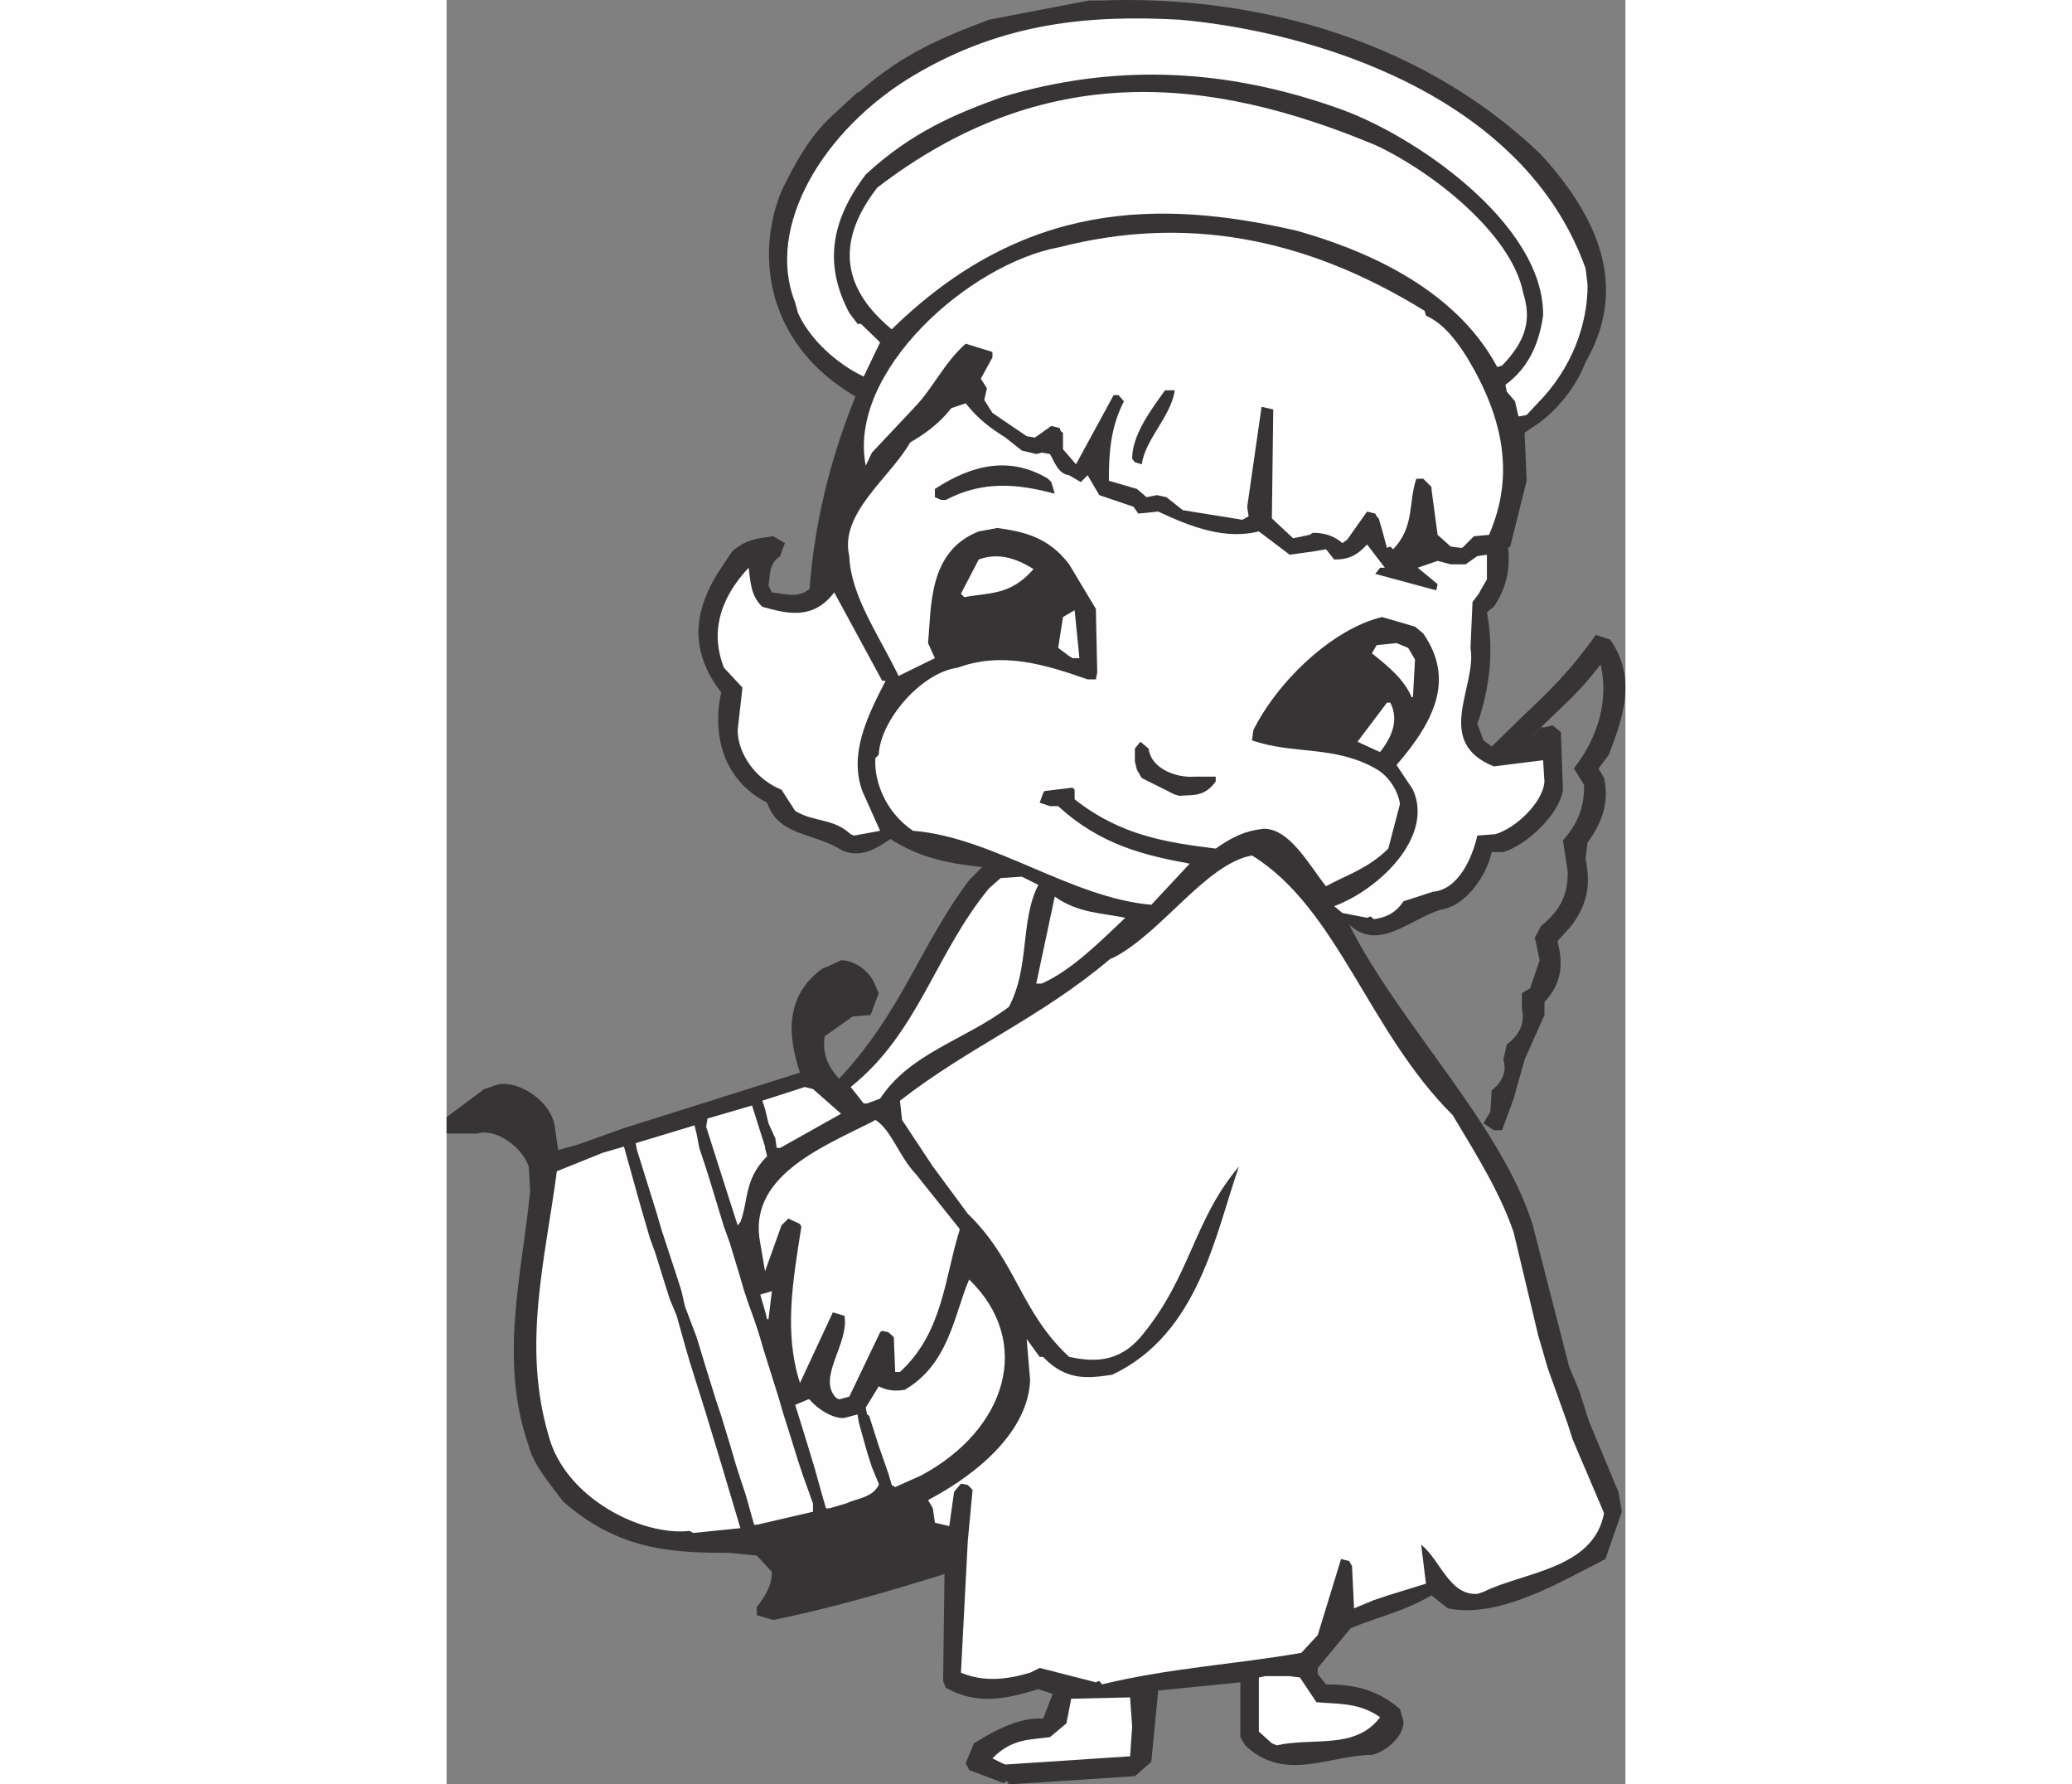
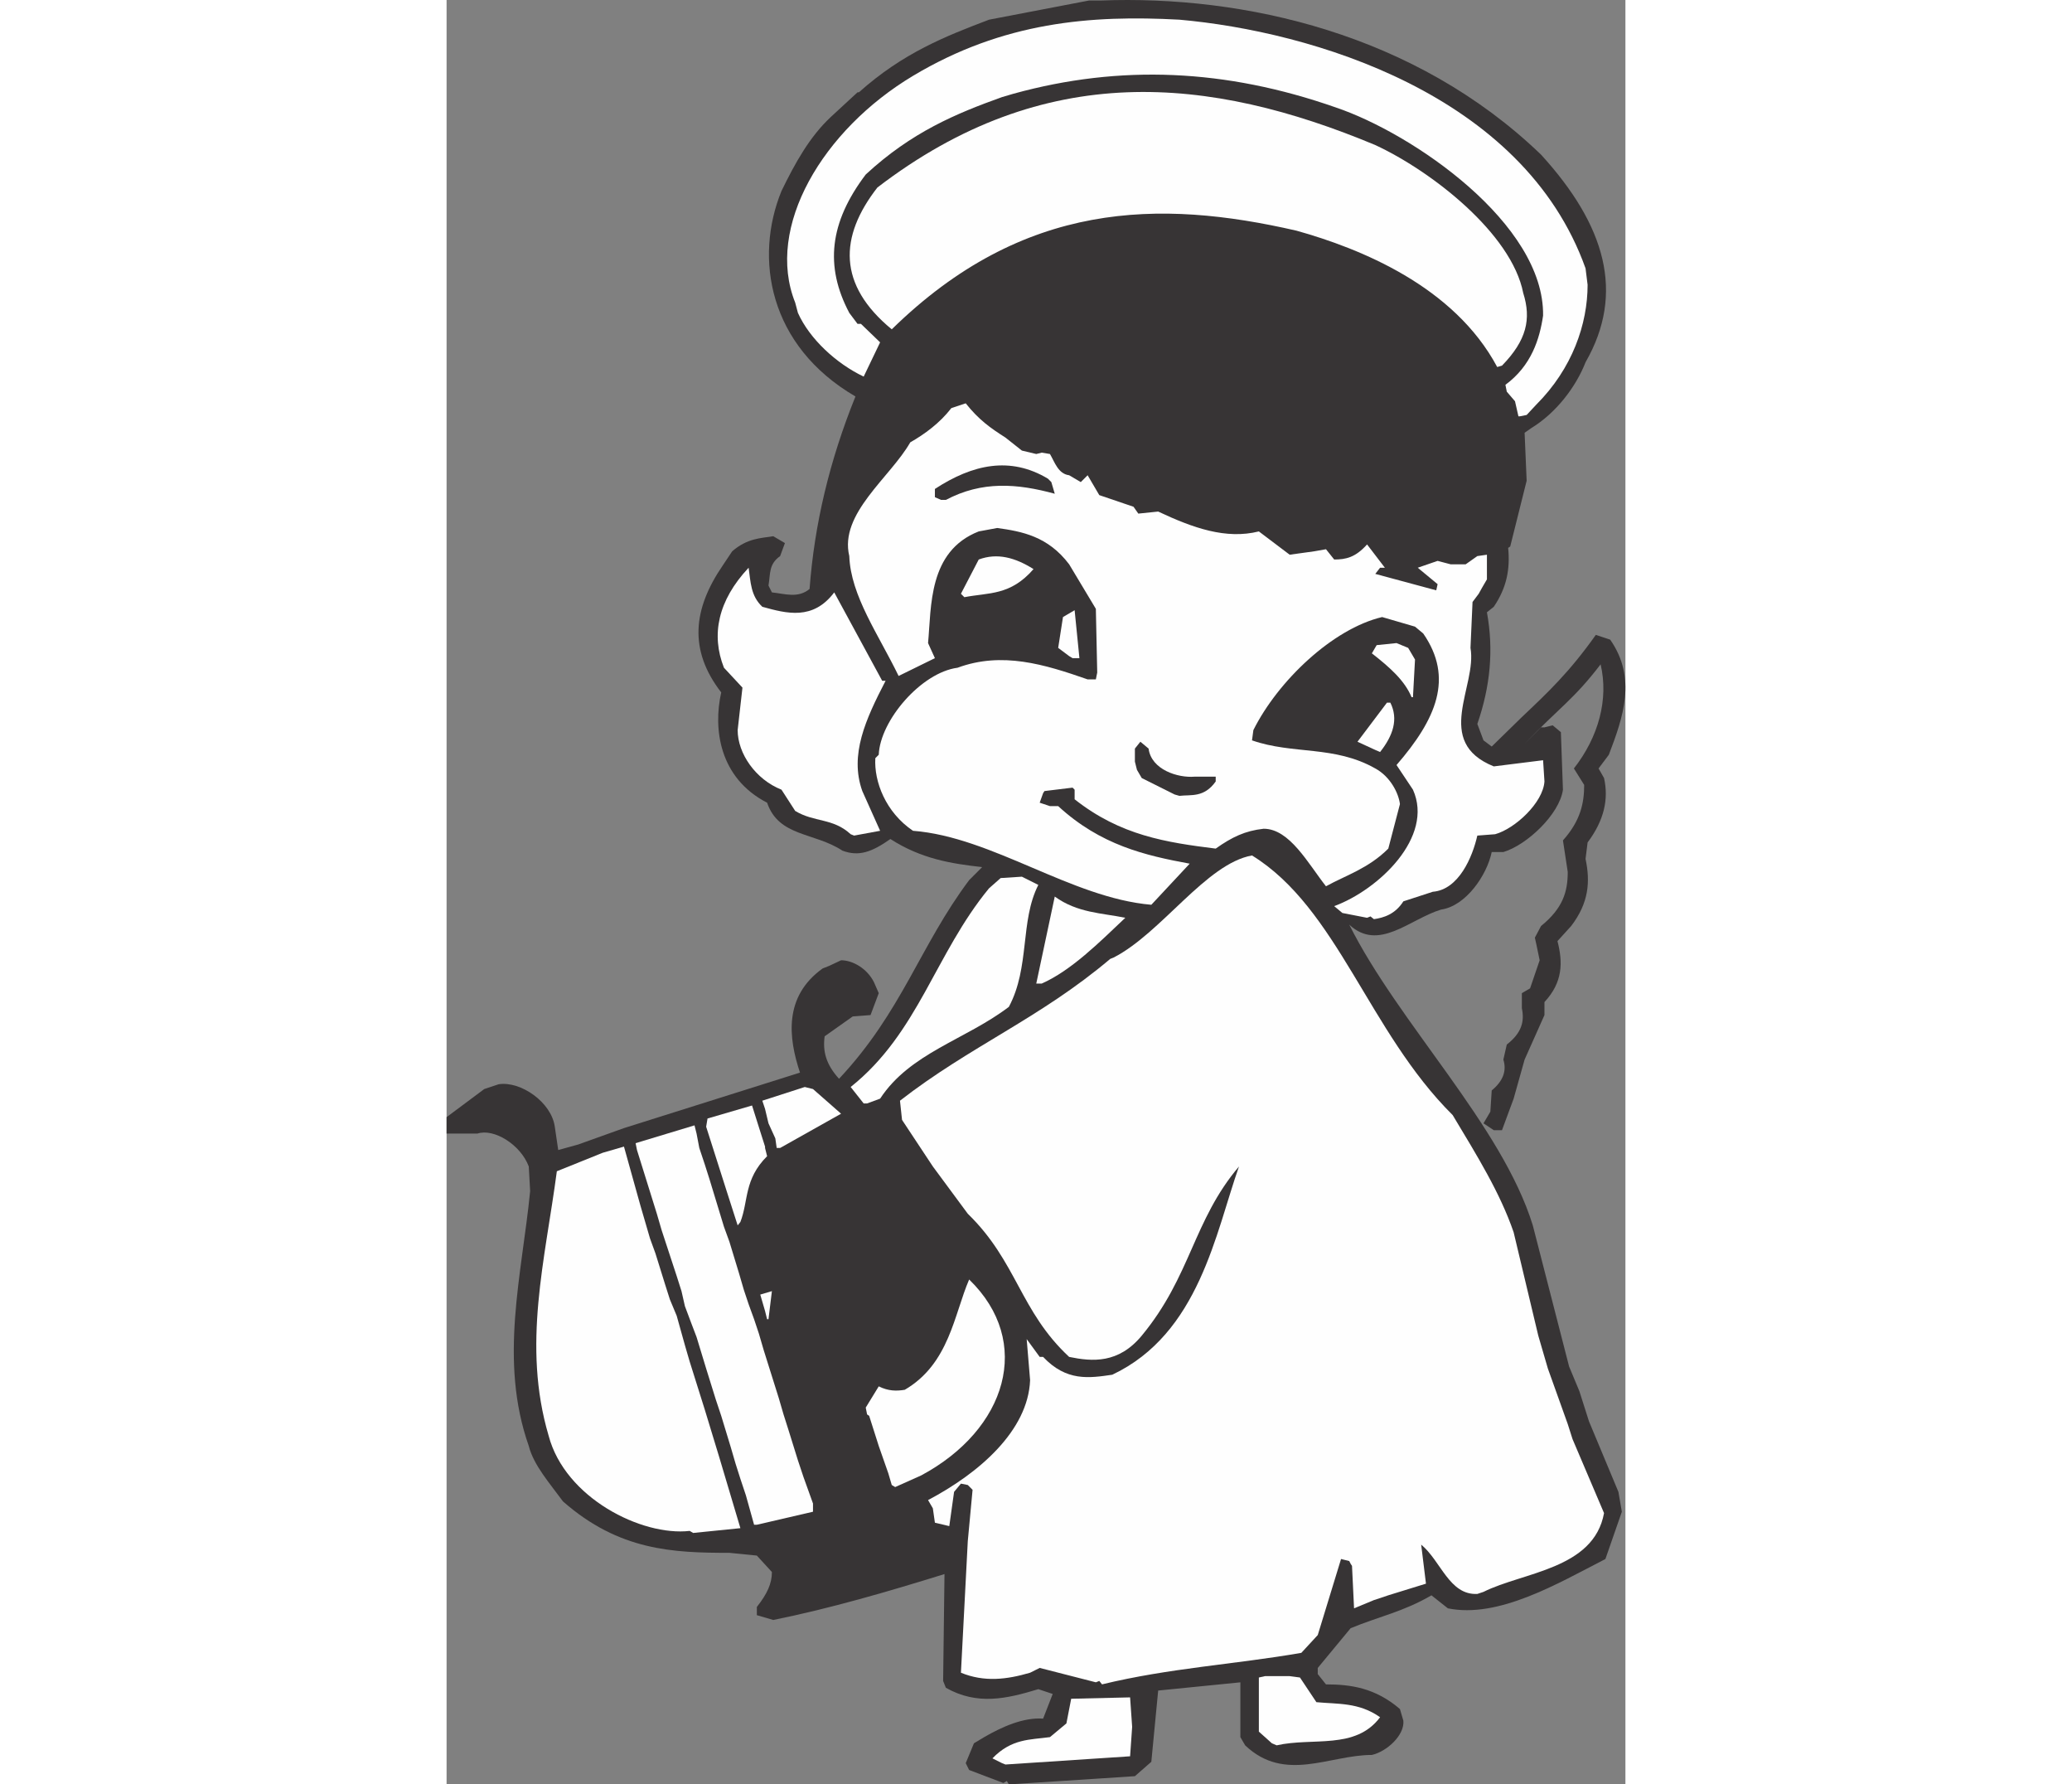
<svg xmlns="http://www.w3.org/2000/svg" xml:space="preserve" width="7.848in" height="6.757in" version="1.1" style="shape-rendering:geometricPrecision; text-rendering:geometricPrecision; image-rendering:optimizeQuality; fill-rule:evenodd; clip-rule:evenodd" viewBox="0 0 7847.73 11876.08">
  <rect x="0" y="0" width="7847.73" height="11876.08" fill="#808080" stroke="none" />
  <defs>
    <style type="text/css">
   
    .fil1 {fill:#FEFEFE}
    .fil0 {fill:#373435}
   
  </style>
  </defs>
  <g id="Layer_x0020_1">
    <g id="_2008653328912">
      <path class="fil0" d="M3706.8 11866.95l-227.97 -86.63 -22.8 -45.58 54.72 -132.23 68.38 -41.03 0 0c118.55,-68.4 259.9,-132.23 392.11,-123.1l0 0 63.83 -164.14 -95.74 -31.91 0 0c-209.74,63.82 -405.79,109.42 -615.52,-9.12l0 0 -18.24 -45.6 9.11 -711.26 0 0c-382.99,118.54 -756.86,227.97 -1139.85,305.48l0 0 -109.43 -31.91 0 -54.72 0 0c68.4,-86.63 100.31,-155.01 100.31,-232.52l0 0 -100.31 -109.43 -182.38 -18.24 0 0c-373.88,0 -734.06,-13.69 -1107.94,-341.96 -86.63,-118.54 -196.05,-241.65 -227.97,-369.31 -200.61,-569.92 -45.6,-1139.85 9.12,-1696.1l0 0 -9.12 -164.14 0 0c-54.71,-145.9 -232.52,-255.32 -341.95,-218.85l0 0 -205.17 0 0 0c0,-13.69 0,-13.69 0,-13.69l0 0 0 -95.74 250.77 -186.94 95.74 -31.91 0 0c145.9,-22.8 351.08,118.54 373.88,282.68l0 0 22.8 155.01 132.22 -36.47 305.48 -109.42 1171.77 -369.31 0 0c-77.51,-232.53 -109.42,-506.1 150.47,-693.04l0 0 45.6 -18.24 77.51 -36.47 0 0c77.51,0 173.25,54.71 218.85,145.9l0 0 31.92 72.94 -54.72 145.9 -118.54 9.12 -186.94 132.22 0 0c-13.67,100.31 9.12,186.94 95.76,282.69 419.46,-446.83 538,-884.53 866.28,-1322.24l0 0 86.63 -86.63 0 0c-205.17,-22.8 -405.79,-54.71 -610.96,-186.92 -123.1,86.63 -209.74,118.55 -319.17,77.52 -186.92,-123.1 -424.02,-91.19 -501.53,-319.17 -319.17,-164.14 -360.2,-492.42 -305.48,-734.06 -218.86,-282.68 -186.94,-556.25 9.11,-843.49l0 0 63.83 -95.74 0 0c100.31,-86.63 186.94,-86.63 273.57,-100.31l0 0 77.51 45.58 -31.91 86.63 0 0c-77.52,54.71 -63.83,118.54 -77.52,196.06l0 0 22.8 45.58 0 0c86.63,9.12 173.26,41.03 250.77,-22.8 31.92,-428.58 132.23,-852.61 305.48,-1281.19 -579.05,-337.4 -674.79,-921 -492.42,-1367.82 91.19,-186.94 186.94,-360.2 328.28,-492.42l0 0 177.83 -164.14 0 0c9.11,0 9.11,0 9.11,0 296.37,-264.46 579.05,-373.88 866.29,-483.31l0 0 665.67 -127.67 77.52 0 0 0c952.9,-36.47 2092.76,218.86 2931.69,1025.87 428.58,469.62 560.8,921 296.35,1381.51 -63.83,164.14 -196.05,337.4 -360.19,437.71l0 0 -45.6 31.91 13.67 319.17 -109.42 437.7 0 0c-13.69,9.12 -13.69,9.12 -13.69,9.12 13.69,141.34 -9.11,264.44 -95.74,392.11l0 0 -45.6 36.47 0 0c45.6,250.77 22.8,492.42 -63.83,743.19l0 0 41.03 109.42 54.72 41.03 200.61 -196.05 0 0c173.26,-164.14 314.6,-296.37 492.42,-547.13l0 0 95.74 31.91 0 0c177.83,255.33 86.63,515.22 -9.11,765.99l0 0 -68.4 91.18 36.47 63.83 0 0c31.92,141.34 0,282.68 -109.42,428.58l0 0 -13.69 109.42 0 0c31.92,150.47 22.8,291.81 -95.74,446.82l0 0 -91.19 100.31 0 0c36.49,141.34 36.49,273.57 -86.62,405.79l0 0 0 86.63 -132.23 296.37 -72.94 259.88 -77.52 209.74 -54.71 0 -68.4 -45.6 45.6 -77.51 9.12 -141.34 0 0c77.51,-63.83 100.31,-132.23 77.51,-205.17l0 0 22.8 -100.31 0 0c100.31,-77.52 118.54,-155.03 100.31,-241.66l0 0 0 -100.31 54.71 -31.91 63.83 -186.94 -22.8 -109.43 -9.11 -41.03 41.03 -77.51 0 0c145.9,-118.54 177.81,-227.97 177.81,-360.19l0 0 -31.91 -209.72 0 0c118.54,-132.23 141.34,-250.77 141.34,-369.31l0 0 -68.4 -109.43 0 0c164.14,-209.74 232.53,-460.49 177.81,-693.03 -177.81,232.53 -273.56,287.24 -506.09,528.89l0 0 109.43 -109.42 0 0c22.8,0 22.8,0 22.8,0l0 0 54.71 -13.69 54.71 45.6 13.69 382.99 0 0c-22.8,164.14 -241.66,369.31 -396.67,414.91l0 0 -77.51 0 0 0c-31.92,155.01 -173.26,360.19 -337.4,382.97 -209.74,63.83 -414.91,282.69 -610.96,100.32 328.28,656.56 1016.74,1335.9 1221.92,2001.58l0 0 241.66 939.24 68.38 164.14 31.92 100.31 31.91 100.31 196.06 469.63 22.8 132.22 -109.43 314.6 0 0c-319.17,164.14 -711.26,396.66 -1048.67,328.28l0 0 -109.43 -86.63 0 0c-186.94,109.43 -351.08,141.34 -538,218.85l0 0 -218.86 264.44 0 41.03 54.72 68.4 0 0c164.14,0 328.28,22.8 492.42,164.14l0 0 22.79 77.51 0 0c9.12,95.76 -109.42,205.17 -209.72,227.97 -282.69,0 -579.05,186.94 -843.49,-63.83l0 0 -31.92 -54.71 0 -364.75 -547.13 54.71 -45.6 474.18 -109.42 95.74 -838.93 54.72 -13.67 -22.8 -22.8 13.67z" />
      <path class="fil1" d="M3697.69 11734.74l-63.83 -31.92 0 0c127.67,-132.22 250.77,-123.1 382.99,-141.34l0 0 109.43 -91.19 31.91 -164.14 392.1 -9.11 13.67 196.05 -13.67 196.06 -829.79 54.71 -22.8 -9.11z" />
-       <path class="fil1" d="M5494.08 11602.51l-86.63 -77.51 0 -360.2 41.03 -9.11 164.14 0 68.4 9.11 109.43 164.14 0 0c141.34,13.69 282.68,0 424.02,100.31 -164.14,218.86 -446.82,132.23 -688.47,186.94l0 0 -31.92 -13.67z" />
+       <path class="fil1" d="M5494.08 11602.51l-86.63 -77.51 0 -360.2 41.03 -9.11 164.14 0 68.4 9.11 109.43 164.14 0 0c141.34,13.69 282.68,0 424.02,100.31 -164.14,218.86 -446.82,132.23 -688.47,186.94l0 0 -31.92 -13.67" />
      <path class="fil1" d="M4322.32 11196.72l-373.88 -95.76 -63.82 31.92 0 0c-155.03,45.6 -305.49,63.83 -460.51,0l0 0 45.6 -875.4 31.91 -341.96 -31.91 -31.91 -45.6 -9.12 -45.6 54.72 -31.91 227.96 -95.76 -22.79 -13.67 -95.76 -31.91 -54.71 0 0c337.39,-177.81 665.67,-460.51 679.35,-797.9l0 0 -22.8 -273.57 86.62 118.54 0 0c22.8,0 22.8,0 22.8,0 155.03,164.14 305.48,141.34 460.49,118.55 579.05,-273.57 688.47,-948.36 843.49,-1386.07 -305.48,360.2 -319.17,729.51 -647.44,1126.17 -155.01,186.94 -328.27,173.26 -483.28,141.34 -328.28,-305.48 -346.51,-633.76 -674.79,-952.91l0 0 -232.53 -314.6 -205.17 -310.04 -13.67 -127.67 0 0c469.62,-364.75 930.11,-547.13 1399.73,-943.8 22.79,-9.11 22.79,-9.11 22.79,-9.11 319.17,-164.14 615.52,-624.65 921.01,-679.34 569.92,351.06 775.1,1171.76 1335.9,1728.01 164.14,273.56 314.6,515.22 405.8,779.66l0 0 164.14 688.47 63.83 218.86 132.22 369.31 31.92 100.31 209.72 492.42 0 0c-68.38,373.86 -538,392.11 -802.46,524.33l0 0 -41.03 13.67 0 0c-186.92,9.12 -241.65,-218.85 -373.86,-328.28l0 0 31.91 259.9 -250.77 77.51 -95.74 31.91 -132.23 54.72 -13.67 -282.68 0 0c-9.11,-13.69 -9.11,-13.69 -9.11,-13.69 -9.12,-18.24 -9.12,-18.24 -9.12,-18.24l0 0 -54.71 -13.67 -155.03 506.09 -109.42 118.54 0 0c-446.83,77.52 -875.42,100.31 -1326.79,209.74l0 0 -18.24 -22.8 -22.8 9.12z" />
      <path class="fil1" d="M1618.59 10189.09c-319.15,36.47 -829.82,-218.85 -939.24,-633.76 -177.83,-601.85 -22.8,-1171.77 54.71,-1759.93l0 0 305.48 -123.1 141.34 -41.03 109.43 392.1 31.91 109.43 31.92 109.43 36.47 100.31 63.83 205.17 31.91 100.31 45.6 109.43 54.72 196.05 31.91 109.43 100.31 319.15 95.74 314.6 141.35 474.18 -314.6 31.91 -22.8 -13.67z" />
      <polygon class="fil1" points="2047.18,10148.06 1992.47,9951.99 1955.99,9842.58 1924.07,9742.27 1892.16,9632.84 1828.33,9423.1 1791.86,9313.69 1728.02,9108.51 1664.19,8898.78 1627.72,8803.02 1586.68,8693.6 1563.88,8593.3 1531.96,8492.99 1431.65,8187.5 1399.74,8078.08 1267.52,7654.05 1258.4,7608.46 1650.5,7489.91 1664.19,7544.63 1682.42,7640.37 1718.9,7749.8 1750.82,7850.11 1846.56,8164.71 1883.04,8265.02 1946.87,8474.74 1978.78,8584.17 2010.7,8679.92 2047.18,8780.24 2079.1,8875.98 2111.01,8985.41 2211.31,9304.56 2243.24,9413.99 2275.15,9514.3 2338.98,9719.47 2375.45,9828.89 2439.29,10006.72 2439.29,10061.42 2065.41,10148.06 " />
-       <path class="fil1" d="M2525.92 10038.63l-22.8 -77.51 -54.71 -196.05 -63.83 -209.74 -63.83 -205.17 86.63 -36.47 0 0c9.11,0 9.11,0 9.11,0 54.71,68.38 164.14,132.22 232.53,123.1l0 0 86.63 -22.8 9.11 54.71 54.71 196.05 31.92 100.32 45.6 109.42 0 0c0,9.12 0,9.12 0,9.12 -45.6,86.63 -141.34,86.63 -218.86,123.1l0 0 -109.42 31.91 -22.8 0z" />
      <path class="fil1" d="M2963.61 9883.61l-22.79 -77.51 -63.83 -182.39 -31.92 -100.31 -31.91 -100.31 0 0c-13.69,-9.11 -13.69,-9.11 -13.69,-9.11l0 0 -9.11 -45.6 86.63 -141.34 0 0c63.83,31.91 118.54,31.91 173.25,22.8 296.37,-173.26 328.28,-501.54 428.58,-734.08 428.58,414.91 250.77,998.52 -319.15,1304l0 0 -173.26 77.51 -22.8 -13.67z" />
-       <path class="fil1" d="M2594.3 9304.56c-132.22,-132.23 86.63,-360.19 54.72,-547.13l0 0 -77.51 -22.8 -218.86 469.62 0 0c-109.42,-337.4 -45.6,-688.48 9.12,-1039.54 -9.12,-18.25 -9.12,-18.25 -9.12,-18.25l0 0 -77.51 -36.47 -45.6 45.6 -109.42 305.48 -31.92 -186.94 0 0c-86.63,-437.7 396.67,-633.76 743.19,-807.01 22.8,-13.69 22.8,-13.69 22.8,-13.69 109.42,68.4 155.01,241.65 273.56,364.75l0 0 68.4 86.63 218.85 273.57 0 0c0,9.11 0,9.11 0,9.11 -100.31,319.17 -109.42,679.35 -396.66,943.8 -31.92,0 -31.92,0 -31.92,0l0 0 -9.11 -232.52 -36.47 -31.92 -41.03 -9.11 0 0c-13.69,9.11 -13.69,9.11 -13.69,9.11l0 0 -205.17 428.58 -68.38 18.25 -18.25 -9.12z" />
      <polygon class="fil1" points="2133.81,8780.24 2120.13,8725.51 2088.21,8616.1 2165.72,8593.3 2142.92,8780.24 " />
      <path class="fil1" d="M1937.75 8155.59l-77.51 -241.65 -132.22 -414.91 9.11 -54.71 296.37 -86.63 54.71 173.25 31.92 100.32 0 0c0,9.11 0,9.11 0,9.11l0 0 13.67 54.71 0 0c-155.03,155.03 -123.1,296.37 -177.81,437.71l0 0 -18.25 22.8z" />
      <polygon class="fil1" points="2197.64,7640.37 2188.52,7576.54 2142.92,7476.23 2120.13,7380.49 2101.88,7325.77 2384.58,7234.59 2439.29,7248.26 2626.22,7412.4 2220.44,7640.37 " />
      <path class="fil1" d="M2776.69 7344.02l-86.63 -109.43 0 0c451.38,-360.2 560.8,-884.53 921,-1322.24l0 0 77.51 -68.38 141.34 -9.12 109.43 54.71 0 0c-123.1,241.66 -54.71,547.14 -196.06,811.58 -287.24,218.85 -656.56,305.48 -857.17,610.96l0 0 -86.63 31.92 -22.79 0z" />
      <path class="fil1" d="M3925.66 6546.11l123.1 -579.04 0 0c150.45,109.42 314.59,109.42 469.61,141.34 -173.25,164.14 -360.19,351.08 -556.24,437.7l0 0 -36.47 0z" />
      <path class="fil1" d="M6127.84 6108.41l-164.14 -31.92 -54.71 -45.58 0 0c296.35,-109.43 665.67,-460.49 524.33,-775.1l0 0 -109.42 -164.14 0 0c264.44,-305.48 382.99,-579.04 177.81,-875.4l0 0 -54.71 -45.6 -218.86 -63.83 0 0c-328.28,77.52 -693.03,424.03 -857.17,752.31l0 0 -9.11 68.38 0 0c273.56,95.76 547.13,31.92 820.7,186.94 100.31,54.72 155.01,164.14 164.14,237.1l0 0 -77.52 296.35 0 0c-132.22,132.22 -282.68,177.81 -414.9,250.76 -118.55,-150.47 -241.66,-382.97 -414.91,-382.97 -123.1,13.67 -209.74,54.71 -319.17,132.22 -328.28,-41.03 -633.76,-86.63 -939.22,-328.28l0 0 0 -63.83 0 0c-13.67,-13.67 -13.67,-13.67 -13.67,-13.67l0 0 -186.94 22.8 0 0c-9.12,13.67 -9.12,13.67 -9.12,13.67l0 0 -22.8 63.83 68.4 22.8 54.71 0 0 0c282.69,259.88 579.04,328.28 875.4,382.97l0 0 -255.33 273.57 0 0c-533.44,-45.6 -1057.77,-451.37 -1586.66,-492.4 -182.39,-123.1 -259.9,-328.28 -250.77,-483.29l0 0 22.8 -22.8 0 0c9.11,-227.97 282.68,-547.14 524.33,-579.05 296.37,-109.43 579.05,-22.8 866.29,77.51l0 0 54.71 0 9.12 -45.6 -9.12 -424.02 -177.81 -296.37 0 0c-141.34,-186.92 -314.6,-218.85 -478.74,-241.65l0 0 -123.1 22.8 0 0c-337.39,132.23 -314.59,501.54 -337.39,743.19l0 0 45.58 100.31 -241.65 118.54 0 0c-132.22,-273.56 -319.15,-533.45 -328.28,-797.9 -68.38,-282.68 273.57,-524.33 405.79,-756.86 95.76,-54.71 196.06,-127.67 273.57,-227.97l0 0 95.74 -31.91 0 0c86.63,109.42 164.14,164.14 264.46,227.97l0 0 109.42 86.62 95.76 22.8 36.47 -9.11 54.71 9.11 0 0c31.92,54.72 54.71,132.23 127.67,141.34l0 0 77.51 45.6 45.6 -45.6 77.51 132.23 227.96 77.51 31.91 45.6 132.23 -13.67 0 0c232.53,109.42 451.38,186.92 670.23,132.22l0 0 205.17 155.03 164.14 -22.8 77.52 -13.69 54.71 68.4 0 0c77.51,0 141.34,-13.67 218.85,-100.31l0 0 118.54 155.01 -31.91 0 -31.91 41.03 405.79 109.43 9.11 -41.03 -132.22 -109.43 132.22 -45.58 86.63 22.79 100.31 0 77.51 -54.71 63.83 -9.11 0 164.14 -31.91 54.71 -22.8 41.03 -41.03 54.71 -13.67 305.48 0 0c45.58,255.33 -250.77,624.65 155.01,788.78l0 0 328.28 -41.03 9.12 141.34 0 0c-9.12,141.34 -196.06,314.6 -328.28,351.08l0 0 -118.55 9.11 0 0c-31.91,141.35 -123.1,360.19 -296.35,373.86l0 0 -196.06 63.83 0 0c-54.71,86.63 -132.22,109.43 -196.05,118.54l0 0 -22.8 -18.24 -22.8 9.12z" />
      <path class="fil1" d="M2690.06 5552.18c-118.54,-109.43 -241.65,-77.51 -369.31,-155.03l0 0 -91.19 -141.34 0 0c-173.25,-68.38 -291.81,-241.65 -291.81,-396.66l0 0 31.92 -282.69 -123.1 -132.22 0 0c-86.63,-218.85 -41.03,-446.82 164.14,-665.68 13.67,95.76 13.67,186.94 91.18,259.9 164.14,45.58 337.4,91.18 478.74,-95.76l0 0 319.17 588.17 0 0c22.79,0 22.79,0 22.79,0 -132.22,255.32 -241.65,492.42 -155.01,734.06l0 0 118.54 264.44 -173.25 31.91 -22.8 -9.11z" />
      <path class="fil0" d="M4846.65 5287.73l-218.86 -109.43 -31.91 -54.71 -13.67 -54.72 0 -86.62 36.47 -45.6 54.71 45.6 0 0c18.24,141.34 196.06,196.05 305.48,186.94l0 0 141.34 0 0 31.91 0 0c-77.51,109.43 -164.14,86.63 -241.65,95.74l0 0 -31.91 -9.11z" />
      <path class="fil1" d="M6182.56 4991.36l-118.55 -54.71 196.06 -259.88 0 0c22.8,0 22.8,0 22.8,0 54.71,109.42 18.24,218.85 -68.4,328.28l0 0 -31.91 -13.69z" />
      <path class="fil1" d="M6424.21 4640.29c-45.6,-109.42 -141.34,-196.05 -264.44,-291.79l0 0 31.91 -54.72 132.23 -13.67 77.51 31.91 45.6 77.52 -13.69 250.76 -9.11 0z" />
      <polygon class="fil1" points="4144.51,4366.73 4071.55,4312.01 4103.48,4106.84 4180.98,4061.25 4212.91,4380.41 4167.31,4380.41 " />
      <path class="fil1" d="M3424.12 3951.82l118.54 -227.97 0 0c123.1,-45.6 241.65,-13.67 364.75,63.83 -155.01,177.81 -296.35,155.01 -460.49,186.94l0 0 -22.8 -22.8z" />
-       <path class="fil1" d="M6260.07 3646.34c0,0 0,0 0,0l0 0 -31.92 -118.54 -22.8 -77.52 0 0c-13.67,-13.67 -13.67,-13.67 -13.67,-13.67 -9.11,-18.24 -9.11,-18.24 -9.11,-18.24l0 0 -54.72 -13.67 -132.22 186.92 -31.92 22.8 0 0c-63.83,-54.71 -132.22,-68.38 -196.05,-68.38 -22.8,13.67 -22.8,13.67 -22.8,13.67l0 0 -109.43 22.8 -141.34 -132.23 9.12 -724.94 -77.52 -18.24 -95.74 665.67 9.12 63.83 -41.03 22.8 -396.67 -63.83 -109.43 -86.63 -63.83 -13.67 -68.38 13.67 -63.83 -54.71 -186.94 -54.71 0 0c0,-177.83 9.12,-351.08 100.31,-528.9l0 0 -36.47 -41.03 -31.92 0 -250.74 460.51 -86.63 -100.31 0 0c0,-9.12 0,-9.12 0,-9.12l0 0 0 -100.31 0 0c-13.67,-9.11 -13.67,-9.11 -13.67,-9.11 -9.12,-22.8 -9.12,-22.8 -9.12,-22.8l0 0 -54.71 -13.69 -109.43 77.52 -54.71 -9.12 -227.97 -155.01 -54.72 -86.63 18.25 -77.51 -41.03 -63.83 77.51 -141.34 0 -36.49 -177.83 -54.71 0 0c-141.34,123.1 -218.85,296.37 -337.39,419.47l0 0 -287.24 305.48 -41.03 86.62 0 0c-123.1,-624.63 688.47,-1345.02 1290.31,-1454.45 820.68,-209.72 1618.58,-77.51 2430.16,424.03l0 0 9.11 31.91 0 0c123.1,54.71 209.74,177.81 273.57,278.13 241.65,401.22 319.15,784.21 145.9,1180.88l0 0 -100.31 9.12 -77.52 77.51 0 0c-9.11,0 -9.11,0 -9.11,0l0 0 -68.4 -9.12 -86.63 -77.51 -41.03 -305.48 0 0c0,-13.67 0,-13.67 0,-13.67l0 0 -54.71 -54.72 -45.6 0 0 0c-54.71,155.03 -9.11,319.17 -155.01,469.62l0 0 -18.24 -18.24 -22.8 9.12z" />
      <path class="fil0" d="M3291.89 3327.18l-41.03 -18.24 0 -54.71 0 0c250.77,-164.14 501.54,-218.85 752.31,-68.4 22.8,22.8 22.8,22.8 22.8,22.8l0 0 22.8 77.51 0 0c-250.77,-68.38 -483.31,-86.62 -724.95,41.03l0 0 -31.92 0z" />
      <path class="fil0" d="M4582.21 3076.42l-18.25 -22.8 0 0c0,-150.47 109.43,-305.48 218.86,-455.94l0 0 63.83 0 0 0c0,9.11 0,9.11 0,9.11 -31.92,173.26 -196.06,319.17 -218.86,483.31l0 0 -45.58 -13.67z" />
      <path class="fil1" d="M7135.47 2770.93l-22.8 -100.31 -54.71 -63.83 -9.12 -45.58 0 0c173.26,-127.67 227.97,-305.48 250.77,-460.51 9.12,-610.96 -866.29,-1212.81 -1381.51,-1386.06 -729.5,-255.33 -1431.65,-287.24 -2142.91,-91.19l0 0 -77.51 22.8 0 0c-305.48,109.43 -601.85,232.53 -907.33,515.22 -241.65,319.15 -273.57,610.96 -109.43,921l0 0 54.72 72.94 0 0c22.79,0 22.79,0 22.79,0l0 0 127.67 123.1 -109.42 227.97 0 0c-182.39,-86.62 -360.2,-250.76 -437.71,-424.02l0 0 -18.24 -68.4 0 0c-200.61,-501.53 182.38,-1148.97 784.22,-1509.16 601.83,-360.2 1185.45,-405.79 1773.59,-373.88 875.4,77.51 2288.83,492.42 2703.73,1655.06l0 0 13.69 109.43 0 0c0,259.88 -100.31,556.25 -341.96,797.9l0 0 -63.83 68.4 -45.58 9.11 -9.12 0z" />
      <path class="fil1" d="M6994.13 2442.65c-287.24,-538 -911.89,-788.77 -1335.91,-907.31 -911.88,-209.74 -1819.19,-200.62 -2694.61,656.56 -360.19,-296.37 -351.06,-615.52 -95.74,-943.8 1112.5,-852.62 2211.3,-743.19 3314.69,-282.69 373.86,173.26 907.31,588.17 984.83,984.83 54.71,173.26 22.79,314.6 -141.35,483.31l0 0 -31.91 9.11z" />
    </g>
  </g>
</svg>